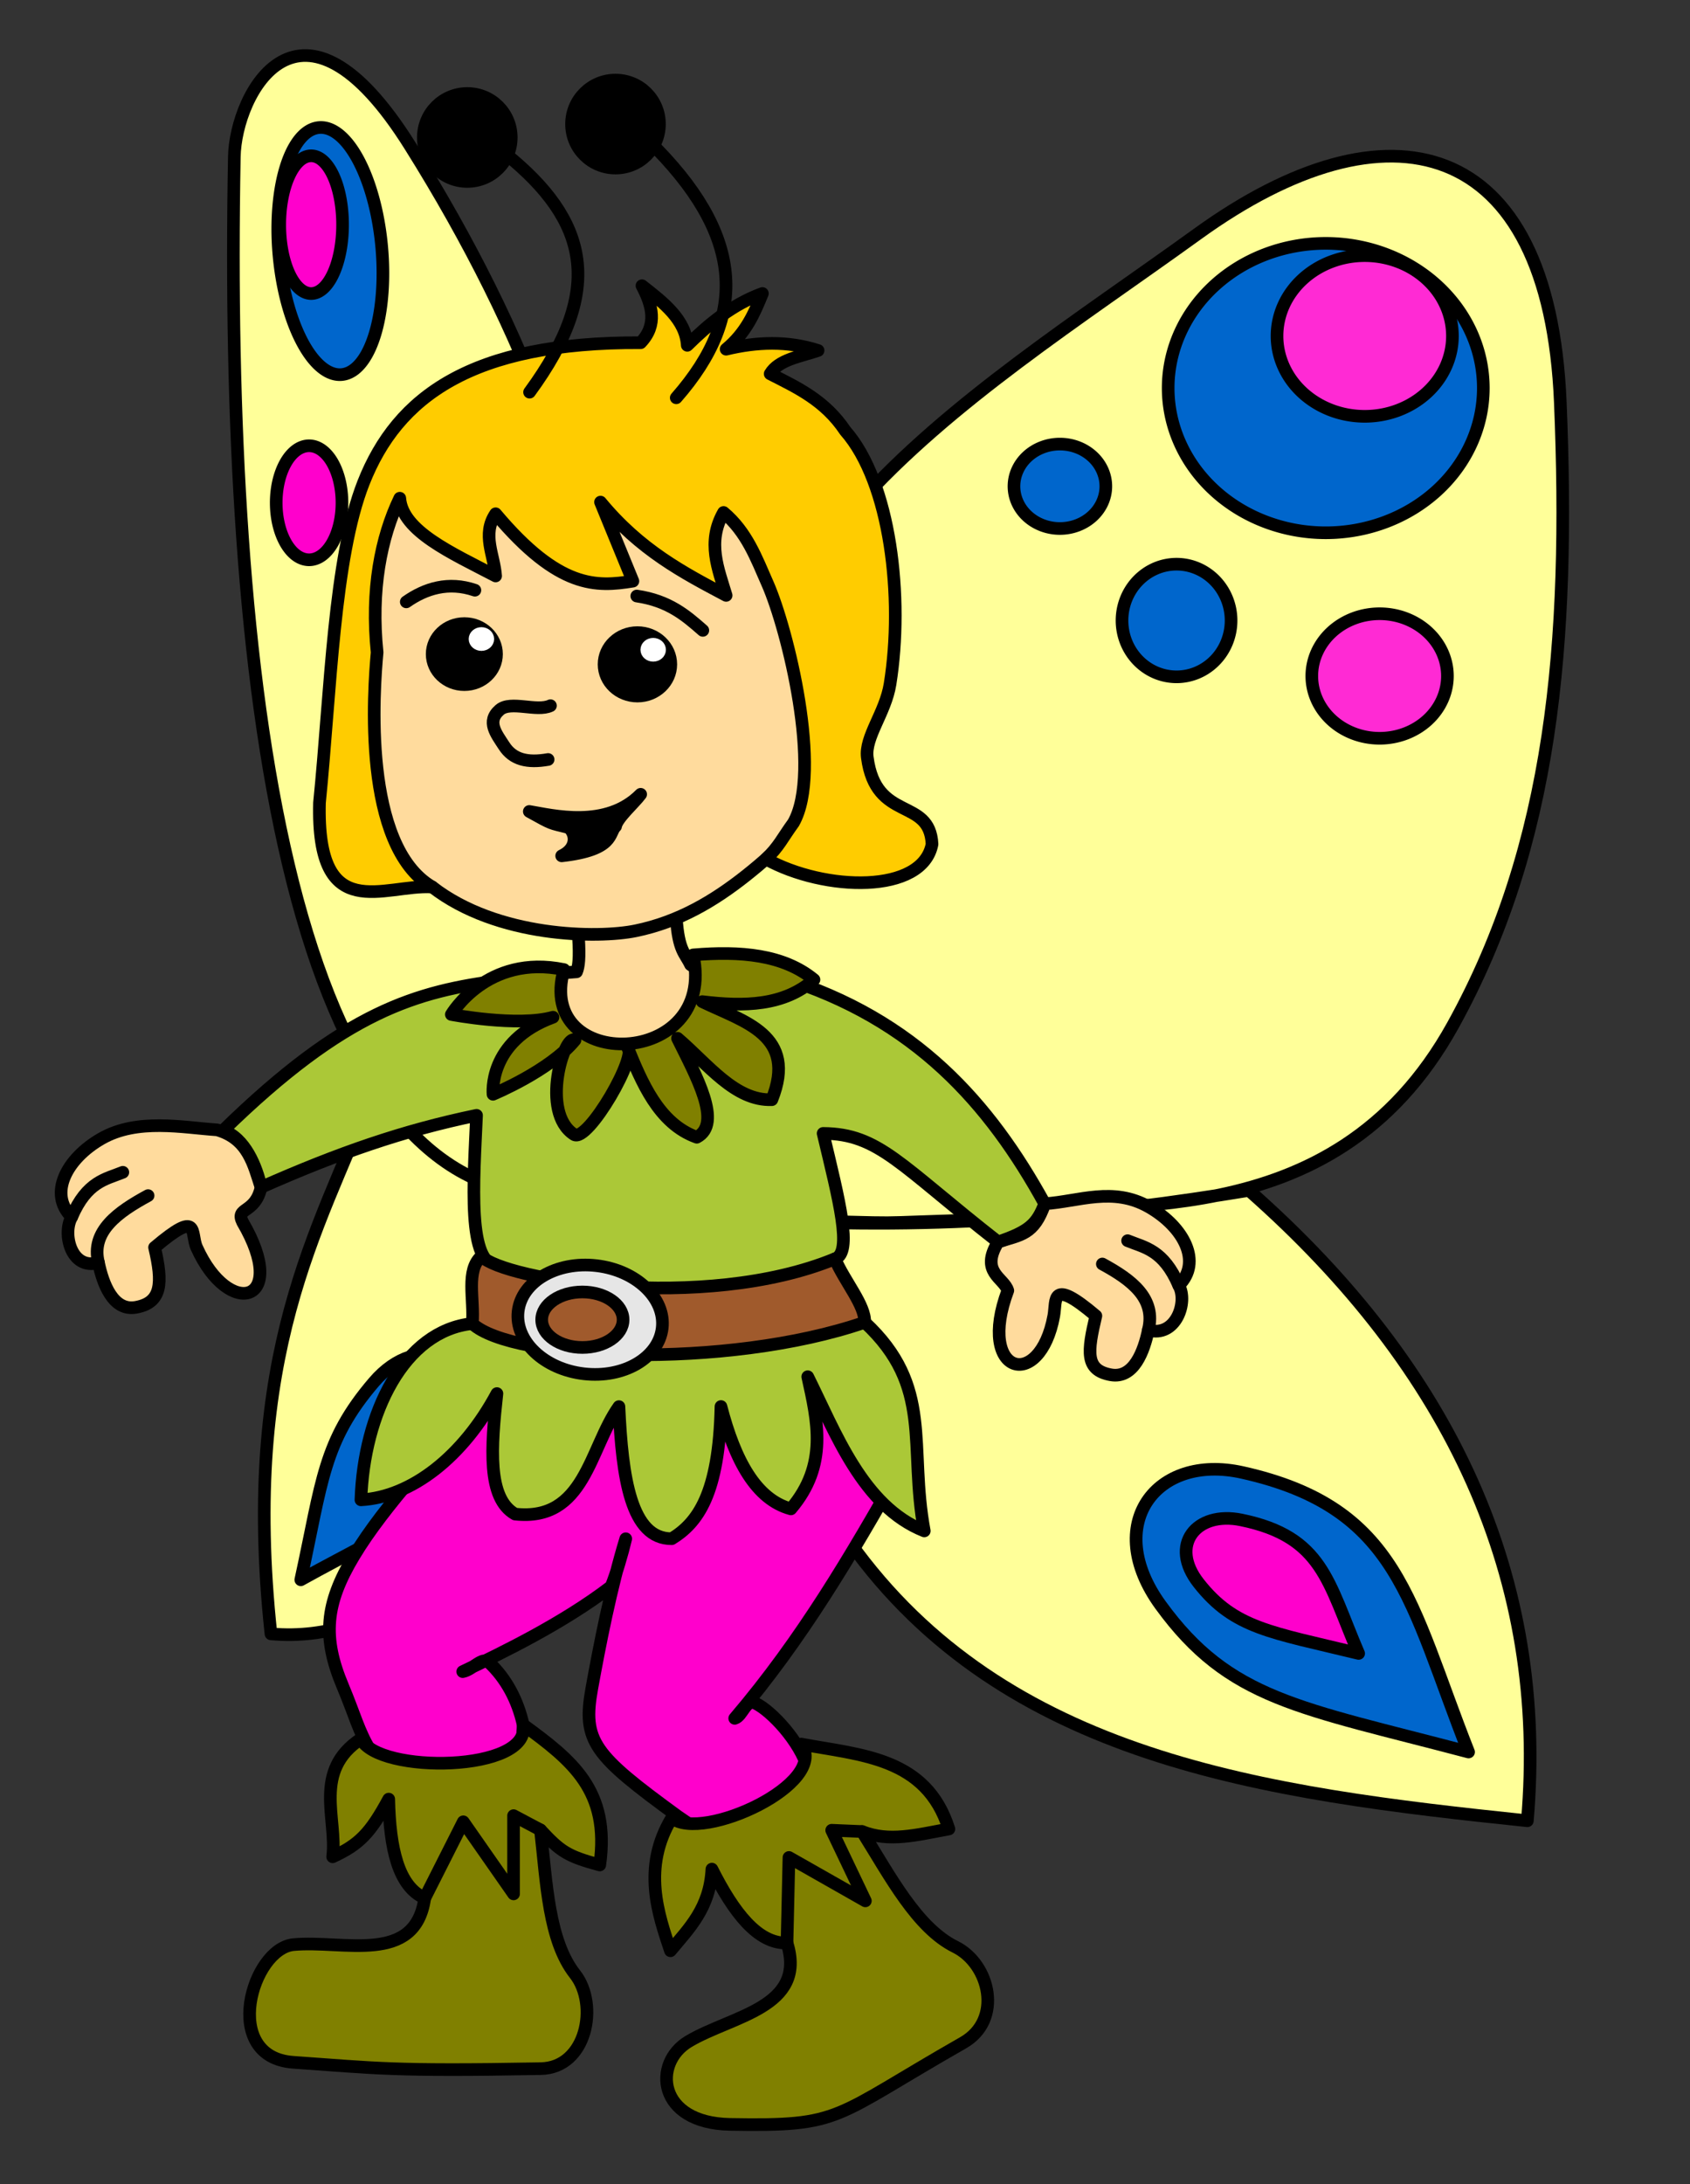
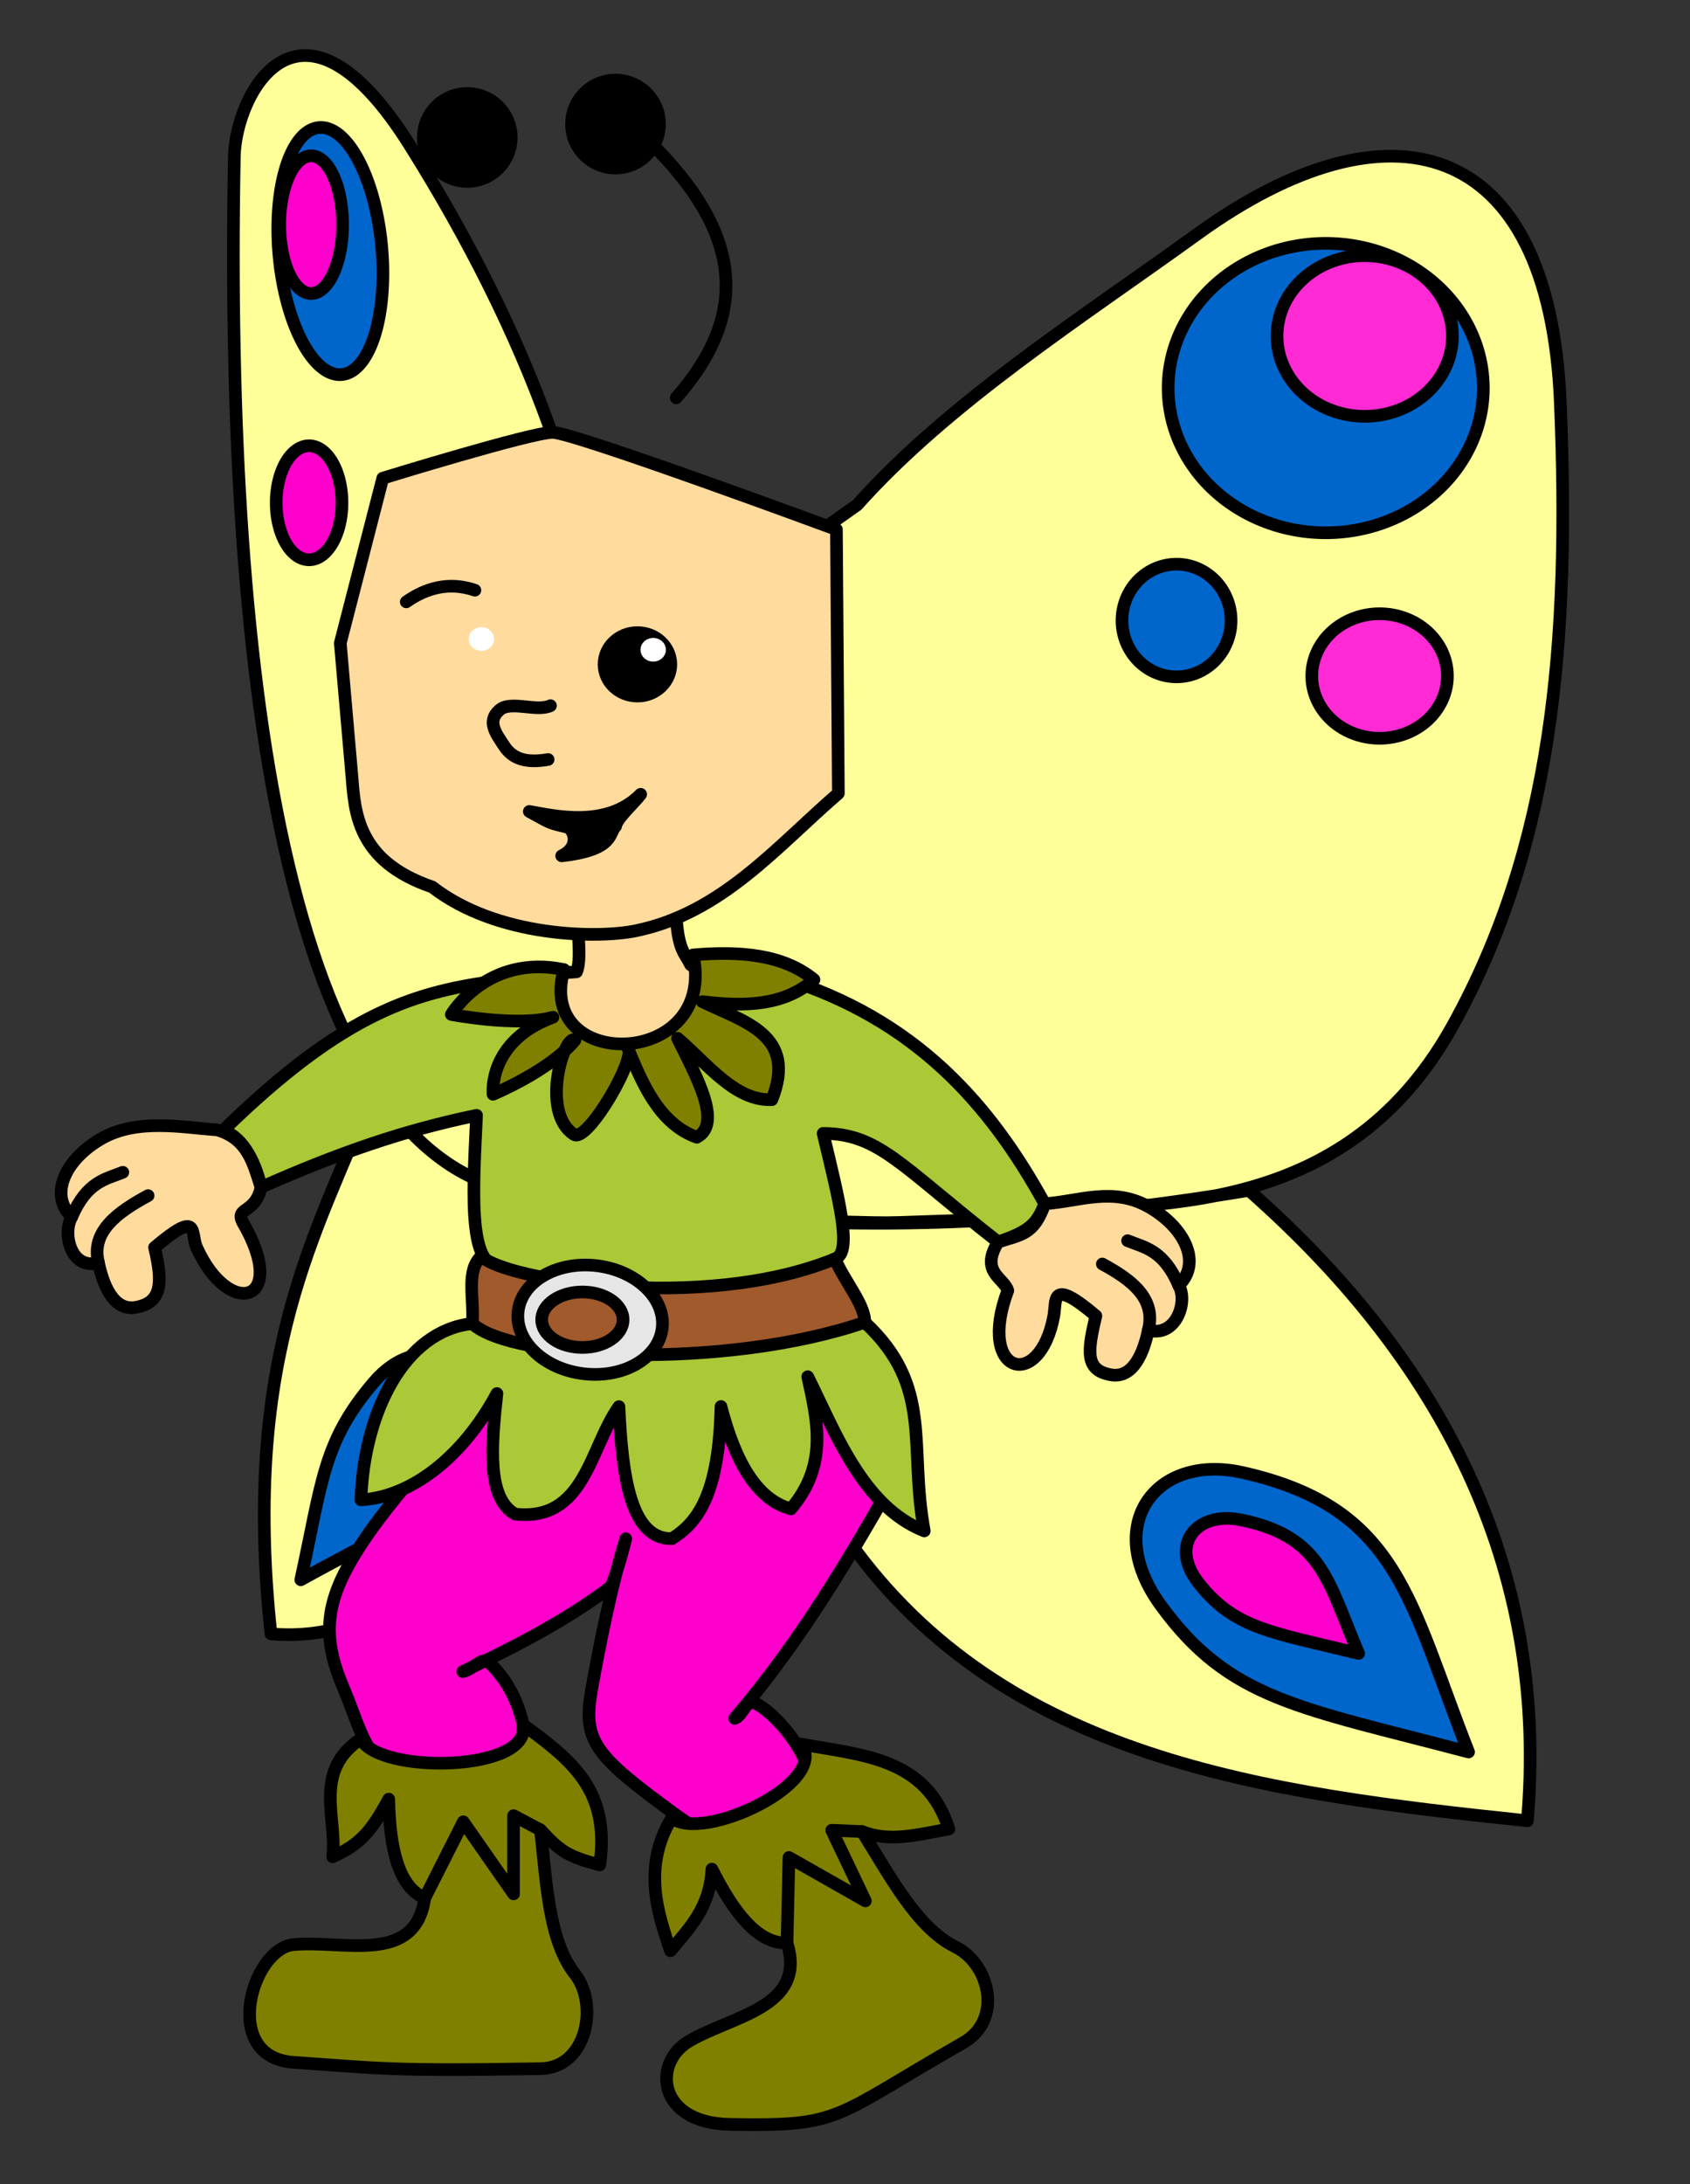
<svg xmlns="http://www.w3.org/2000/svg" xmlns:ns1="http://sodipodi.sourceforge.net/DTD/sodipodi-0.dtd" xmlns:ns2="http://www.inkscape.org/namespaces/inkscape" viewBox="0 0 566.667 732" height="732" width="566.667" id="svg5493" version="1.1" ns1:docname="lmo_l.svg" ns2:version="0.92.1 r15371">
  <rect x="0" y="0" width="566.667" height="732" fill="#333333" stroke="none" />
  <ns1:namedview pagecolor="#ffffff" bordercolor="#666666" borderopacity="1" objecttolerance="10" gridtolerance="10" guidetolerance="10" ns2:pageopacity="0" ns2:pageshadow="2" ns2:window-width="1250" ns2:window-height="745" id="namedview64" showgrid="false" ns2:zoom="0.32240437" ns2:cx="283.33334" ns2:cy="366" ns2:window-x="108" ns2:window-y="-8" ns2:window-maximized="1" ns2:current-layer="svg5493" />
  <defs id="defs5497" />
  <g transform="matrix(-1.12,0,0,1.12,595.646,-40.17)" style="display:inline;stroke-width:3.78;stroke-miterlimit:4;stroke-dasharray:none" id="layer18">
    <path id="path6072" d="m 349.82,239.62 c 5.166,-50.566 23.18,-102.616 59.217,-160.106 32.949,-52.563 52.289,-15.556 52.638,3.29 C 464.578,239.633 445.543,387.218 371.752,393.146 l 2.193,-54.831 47.154,26.319 c 15.114,39.092 38.646,75.927 29.609,160.106 -34.119,3.148 -59.763,-24.893 -66.893,-30.705 l -37.285,-37.285 -67.99,21.932 -1.097,18.642 c -46.409,64.909 -124.064,75.136 -202.874,83.343 -6.239,-72.293 22.38,-134.934 83.343,-188.618 45.225,7.457 91.792,12.021 146.946,8.773 -55.161,1.281 -23.912,1.153 -72.576,-0.122 C 201.542,392.863 133.274,408.416 96.867,342.668 67.037,288.796 61.708,228.318 64.7,156.277 68.031,76.094 116.404,64.759 173.265,105.833 c 35.254,25.466 74.486,50.388 101.985,81.149 z" style="fill:#ffff99;stroke:#000000;stroke-width:3.78;stroke-linecap:round;stroke-linejoin:round;stroke-miterlimit:4;stroke-dasharray:none;stroke-opacity:1" ns2:connector-curvature="0" />
    <path id="path6074" d="m 182.1,151.983 a 47.176,43.299 0 0 1 -47.176,43.299 47.176,43.299 0 0 1 -47.176,-43.299 47.176,43.299 0 0 1 47.176,-43.299 47.176,43.299 0 0 1 47.176,43.299 z" style="fill:#0066cc;fill-opacity:1;fill-rule:evenodd;stroke:#000000;stroke-width:3.78;stroke-linecap:round;stroke-linejoin:round;stroke-miterlimit:4;stroke-dasharray:none;stroke-opacity:1" ns2:connector-curvature="0" />
    <path id="path6074-1" d="m 448.285,112.51 a 15.429,37.112 5.284 0 1 -18.813,35.433 15.429,37.112 5.284 0 1 -11.897,-38.468 15.429,37.112 5.284 0 1 18.813,-35.433 15.429,37.112 5.284 0 1 11.897,38.468 z" style="display:inline;fill:#0066cc;fill-opacity:1;fill-rule:evenodd;stroke:#000000;stroke-width:3.78;stroke-linecap:round;stroke-linejoin:round;stroke-miterlimit:4;stroke-dasharray:none;stroke-opacity:1" ns2:connector-curvature="0" />
    <path id="path6074-0" d="m 139.094,238.14 a 20.299,18.631 0 0 1 -20.299,18.631 20.299,18.631 0 0 1 -20.299,-18.631 20.299,18.631 0 0 1 20.299,-18.631 20.299,18.631 0 0 1 20.299,18.631 z" style="display:inline;fill:#ff2ad4;fill-opacity:1;fill-rule:evenodd;stroke:#000000;stroke-width:3.78;stroke-linecap:round;stroke-linejoin:round;stroke-miterlimit:4;stroke-dasharray:none;stroke-opacity:1" ns2:connector-curvature="0" />
    <path id="path6074-0-7" d="m 195.919,221.534 a 16.326,16.851 0 0 1 -16.326,16.851 16.326,16.851 0 0 1 -16.326,-16.851 16.326,16.851 0 0 1 16.326,-16.851 16.326,16.851 0 0 1 16.326,16.851 z" style="display:inline;fill:#0066cc;fill-opacity:1;fill-rule:evenodd;stroke:#000000;stroke-width:3.78;stroke-linecap:round;stroke-linejoin:round;stroke-miterlimit:4;stroke-dasharray:none;stroke-opacity:1" ns2:connector-curvature="0" />
-     <path id="path6074-0-8" d="m 228.263,181.374 a 13.75,12.63 0 0 1 -13.75,12.63 13.75,12.63 0 0 1 -13.75,-12.63 13.75,12.63 0 0 1 13.75,-12.63 13.75,12.63 0 0 1 13.75,12.63 z" style="display:inline;fill:#0066cc;fill-opacity:1;fill-rule:evenodd;stroke:#000000;stroke-width:3.78;stroke-linecap:round;stroke-linejoin:round;stroke-miterlimit:4;stroke-dasharray:none;stroke-opacity:1" ns2:connector-curvature="0" />
    <path id="path6074-0-7-6" d="m 149.511,136.397 a 26.257,24.041 0 0 1 -26.257,24.041 26.257,24.041 0 0 1 -26.257,-24.041 26.257,24.041 0 0 1 26.257,-24.041 26.257,24.041 0 0 1 26.257,24.041 z" style="display:inline;fill:#ff2ad4;fill-opacity:1;fill-rule:evenodd;stroke:#000000;stroke-width:3.78;stroke-linecap:round;stroke-linejoin:round;stroke-miterlimit:4;stroke-dasharray:none;stroke-opacity:1" ns2:connector-curvature="0" />
    <path id="path6074-0-7-1" d="m 449.136,186.309 a 9.845,17.058 0 0 1 -9.845,17.058 9.845,17.058 0 0 1 -9.845,-17.058 9.845,17.058 0 0 1 9.845,-17.058 9.845,17.058 0 0 1 9.845,17.058 z" style="display:inline;fill:#ff00cc;fill-opacity:1;fill-rule:evenodd;stroke:#000000;stroke-width:3.78;stroke-linecap:round;stroke-linejoin:round;stroke-miterlimit:4;stroke-dasharray:none;stroke-opacity:1" ns2:connector-curvature="0" />
    <path id="path6074-0-7-16" d="m 448.077,103.092 a 9.406,20.606 0 0 1 -9.406,20.606 9.406,20.606 0 0 1 -9.406,-20.606 9.406,20.606 0 0 1 9.406,-20.606 9.406,20.606 0 0 1 9.406,20.606 z" style="display:inline;fill:#ff00cc;fill-opacity:1;fill-rule:evenodd;stroke:#000000;stroke-width:3.78;stroke-linecap:round;stroke-linejoin:round;stroke-miterlimit:4;stroke-dasharray:none;stroke-opacity:1" ns2:connector-curvature="0" />
    <g style="stroke-width:2.759;stroke-miterlimit:4;stroke-dasharray:none" transform="matrix(1.376,0,0,1.364,-29.946,-210.562)" id="g6198">
      <path style="display:inline;fill:#0066cc;stroke:#000000;stroke-width:2.759;stroke-linecap:round;stroke-linejoin:round;stroke-miterlimit:4;stroke-dasharray:none;stroke-opacity:1" d="m 88.747,565.002 c 12.874,-32.836 15.035,-53.628 49.213,-61.322 18.842,-4.242 30.5,11.453 17.789,29.099 -14.976,20.791 -30.134,22.401 -67.002,32.223 z" id="path6164" ns2:connector-curvature="0" />
      <path style="display:inline;fill:#ff00cc;stroke:#000000;stroke-width:2.759;stroke-linecap:round;stroke-linejoin:round;stroke-miterlimit:4;stroke-dasharray:none;stroke-opacity:1" d="m 112.666,543.38 c 6.68,-15.685 7.801,-25.616 25.536,-29.292 9.777,-2.026 15.826,5.471 9.23,13.9 -7.771,9.931 -15.636,10.7 -34.766,15.392 z" id="path6164-7" ns2:connector-curvature="0" />
    </g>
    <path id="path6164-8" d="m 441.774,508.562 c -29.707,-16.575 -49.316,-22.344 -52.118,-50.806 -1.545,-15.691 16.847,-23.969 30.223,-8.341 15.25,17.818 15.438,29.597 21.896,59.147 z" style="display:inline;fill:#0066cc;stroke:#000000;stroke-width:3.78;stroke-linecap:round;stroke-linejoin:round;stroke-miterlimit:4;stroke-dasharray:none;stroke-opacity:1" ns2:connector-curvature="0" />
  </g>
  <g transform="matrix(-1.12,0,0,1.12,595.646,-40.17)" style="display:inline;stroke-width:3.78;stroke-miterlimit:4;stroke-dasharray:none" id="layer21">
    <path id="path6247" d="m 325.096,324.515 c 1.6,-3.47 3.619,-4.007 4.265,-14.151 l 23.263,-10.662 6.01,16.672 c -0.404,6.116 -0.042,8.785 0.582,10.274 6.116,0.568 15.544,0.355 13.57,7.948 -2.276,8.757 -10.109,25.42 -31.405,23.069 -15.14,0.477 -34.998,-20.756 -16.284,-33.149 z" style="fill:#ffdb9d;stroke:#000000;stroke-width:3.78;stroke-linecap:round;stroke-linejoin:round;stroke-miterlimit:4;stroke-dasharray:none;stroke-opacity:1" ns2:connector-curvature="0" />
  </g>
  <g transform="matrix(-1.12,0,0,1.12,595.646,-40.17)" style="display:inline;stroke-width:3.78;stroke-miterlimit:4;stroke-dasharray:none" id="layer20">
    <path id="path6249" d="m 280.839,273.258 c 18.618,16.061 34.852,35.806 60.685,41.123 11.231,2.311 41.328,2.05 60.895,-13.116 22.666,-7.747 23.198,-22.457 24.09,-33.534 l 3.442,-39.434 -12.715,-49.348 c 0,0 -44.503,-13.708 -50.86,-13.708 -6.358,0 -84.959,29.06 -84.959,29.06 z" style="fill:#ffdb9d;stroke:#000000;stroke-width:3.78;stroke-linecap:round;stroke-linejoin:round;stroke-miterlimit:4;stroke-dasharray:none;stroke-opacity:1" ns2:connector-curvature="0" />
    <ellipse ry="9.492" rx="9.991" cy="234.649" cx="340.993" id="path6266" style="fill:#000000;fill-opacity:1;fill-rule:evenodd;stroke:#000000;stroke-width:3.78;stroke-linecap:round;stroke-linejoin:round;stroke-miterlimit:4;stroke-dasharray:none;stroke-opacity:1" />
-     <ellipse ry="9.136" rx="9.634" cy="231.585" cx="392.812" id="path6266-3" style="fill:#000000;fill-opacity:1;fill-rule:evenodd;stroke:#000000;stroke-width:3.78;stroke-linecap:round;stroke-linejoin:round;stroke-miterlimit:4;stroke-dasharray:none;stroke-opacity:1" />
    <path id="path6283" d="m 367.028,247.017 c 4.061,1.931 11.916,-1.578 15.194,1.249 4.055,3.497 1.009,7.185 -1.307,10.773 -2.664,4.126 -6.968,5.162 -13.185,4.078" style="fill:none;fill-opacity:1;fill-rule:evenodd;stroke:#000000;stroke-width:3.78;stroke-linecap:round;stroke-linejoin:round;stroke-miterlimit:4;stroke-dasharray:none;stroke-opacity:1" ns2:connector-curvature="0" />
    <ellipse ry="1.656" rx="1.918" cy="230.289" cx="336.275" id="path6286" style="fill:#ffffff;fill-opacity:1;fill-rule:evenodd;stroke:#ffffff;stroke-width:3.78;stroke-linecap:round;stroke-linejoin:round;stroke-miterlimit:4;stroke-dasharray:none;stroke-opacity:1" />
    <ellipse ry="1.656" rx="1.918" cy="227.073" cx="387.701" id="path6286-9" style="fill:#ffffff;fill-opacity:1;fill-rule:evenodd;stroke:#ffffff;stroke-width:3.78;stroke-linecap:round;stroke-linejoin:round;stroke-miterlimit:4;stroke-dasharray:none;stroke-opacity:1" />
    <path id="path6305" d="m 389.65,212.466 c 7.911,-2.701 14.83,-0.528 20.549,3.489" style="fill:none;stroke:#000000;stroke-width:3.78;stroke-linecap:round;stroke-linejoin:round;stroke-miterlimit:4;stroke-dasharray:none;stroke-opacity:1" ns2:connector-curvature="0" />
-     <path id="path4511" d="m 321.413,224.485 c 5.067,-4.441 10.162,-8.863 19.773,-10.274" style="fill:none;stroke:#000000;stroke-width:3.78;stroke-linecap:round;stroke-linejoin:round;stroke-miterlimit:4;stroke-dasharray:none;stroke-opacity:1" ns2:connector-curvature="0" />
    <path id="path4513" d="m 340.023,273.531 c 10.326,10.471 26.468,6.273 33.343,5.137 -7.292,4.041 -5.953,3.334 -11.792,4.816 -2.377,2.094 -2.452,6.295 2.099,8.463 -16.021,-1.808 -14.006,-6.844 -16.139,-8.82 -0.33,-2.43 -5.678,-7.069 -7.512,-9.596 z" style="fill:#000000;stroke:#000000;stroke-width:3.78;stroke-linecap:round;stroke-linejoin:round;stroke-miterlimit:4;stroke-dasharray:none;stroke-opacity:1" ns2:connector-curvature="0" />
  </g>
  <g transform="matrix(-1.12,0,0,1.12,595.646,-40.17)" style="display:inline;stroke-width:3.78;stroke-miterlimit:4;stroke-dasharray:none" id="layer19">
    <path id="path6222" d="m 262.521,475.728 c 3.06,-20.552 13.492,-30.66 25.222,-38.93 29.1,10.895 60.966,4.279 92.116,2.193 5.548,3.756 15.044,5.955 7.676,14.804 13.066,15.867 28.961,32.016 38.382,47.703 8.58,14.287 9.441,24.305 3.29,38.93 -3.547,8.432 -4.715,13.434 -8.225,19.191 l -16.998,13.708 -27.964,-6.031 -0.822,-15.353 c 1.661,-7.352 5.051,-13.828 10.335,-18.751 1.816,-1.692 4.937,2.35 7.759,2.85 -11.671,-5.564 -29.982,-14.414 -44.428,-25.479 -1.521,-3.68 -3.324,-9.827 -4.372,-14.273 4.432,14.416 7.891,32.278 10.144,44.687 2.894,15.941 -0.503,19.968 -25.77,38.382 l -20.836,14.256 -16.449,-9.321 -1.645,-19.191 c 2.481,-8.254 10.886,-17.251 15.699,-19.591 2.952,-1.435 3.871,3.844 6.234,4.513 -20.392,-23.92 -34.953,-49.043 -49.348,-74.296 z" style="display:inline;fill:#ff00cc;stroke:#000000;stroke-width:3.78;stroke-linecap:round;stroke-linejoin:round;stroke-miterlimit:4;stroke-dasharray:none;stroke-opacity:1" ns2:connector-curvature="0" />
  </g>
  <g transform="matrix(-1.12,0,0,1.12,595.646,-40.17)" style="display:inline;stroke-width:3.78;stroke-miterlimit:4;stroke-dasharray:none" id="layer4">
    <path id="path4540" d="m 291.947,557.724 c -8.441,11.745 29.567,29.452 38.771,22.1 8.978,14.885 4.032,28.827 0.388,39.74 -5.571,-6.706 -11.808,-12.747 -12.407,-24.426 -6.61,13.124 -13.818,22.36 -22.487,22.1 -6.096,19.373 16.532,21.752 29.466,29.466 10.753,6.413 9.512,24.423 -12.407,24.814 -33.81,0.603 -30.28,-1.889 -69.788,-24.426 -11.998,-6.844 -8.008,-23.583 2.326,-28.691 11.511,-5.689 19.463,-21.014 27.915,-34.506 -8.077,3.184 -15.961,1.083 -25.977,-0.775 6.77,-21.49 26.346,-22.042 44.199,-25.395 z" style="fill:#808000;stroke:#000000;stroke-width:3.78;stroke-linecap:round;stroke-linejoin:round;stroke-miterlimit:4;stroke-dasharray:none;stroke-opacity:1" ns2:connector-curvature="0" />
    <path id="path4542" d="m 273.725,583.894 9.111,-0.388 -10.081,21.13 22.875,-12.988 0.582,25.589 v 0" style="fill:none;stroke:#000000;stroke-width:3.78;stroke-linecap:round;stroke-linejoin:round;stroke-miterlimit:4;stroke-dasharray:none;stroke-opacity:1" ns2:connector-curvature="0" />
    <g style="stroke-width:3.78;stroke-miterlimit:4;stroke-dasharray:none" transform="rotate(-25.503,353.02,559.364)" id="g4566">
      <path style="display:inline;fill:#808000;stroke:#000000;stroke-width:3.78;stroke-linecap:round;stroke-linejoin:round;stroke-miterlimit:4;stroke-dasharray:none;stroke-opacity:1" d="m 376.232,562.215 c -8.441,11.745 32.824,32.079 42.028,24.727 8.978,14.885 -3.915,24.57 -7.559,35.483 -5.571,-6.706 -7.118,-11.117 -7.717,-22.796 -6.61,13.124 -13.818,22.36 -22.487,22.1 -6.096,19.373 16.532,21.752 29.466,29.466 10.753,6.413 5.292,39.855 -15.1,31.81 -23.152,-9.133 -27.442,-10.09 -67.685,-30.185 -12.358,-6.171 -7.418,-24.82 2.916,-29.928 11.511,-5.689 19.463,-21.014 27.915,-34.506 -8.077,3.184 -10.517,3.68 -20.533,1.821 6.77,-21.49 20.902,-24.639 38.755,-27.992 z" id="path4540-1" ns2:connector-curvature="0" />
      <path style="display:inline;fill:none;stroke:#000000;stroke-width:3.78;stroke-linecap:round;stroke-linejoin:round;stroke-miterlimit:4;stroke-dasharray:none;stroke-opacity:1" d="m 358.01,588.385 9.111,-0.388 -10.081,21.13 22.875,-12.988 0.582,25.589 v 0" id="path4542-1" ns2:connector-curvature="0" />
    </g>
  </g>
  <g transform="matrix(-1.12,0,0,1.12,595.646,-40.17)" style="display:inline;stroke-width:3.78;stroke-miterlimit:4;stroke-dasharray:none" id="layer1">
-     <path id="path4516" d="m 402.419,301.266 c 21.094,-12.329 17.529,-59.087 16.504,-70.189 1.932,-18.581 -1.095,-34.329 -6.785,-46.138 -0.735,9.873 -15.518,16.375 -28.691,23.263 0.403,-6.203 4.192,-12.407 0,-18.61 -18.979,22.561 -30.226,21.924 -41.097,20.161 l 9.693,-23.65 c -11.86,14.375 -24.74,21.1 -37.608,27.915 2.353,-7.892 5.827,-15.902 0.775,-24.814 -6.959,5.826 -9.801,13.662 -13.182,21.324 -6.025,13.654 -16.476,56.175 -7.754,71.533 3.179,4.342 4.45,7.292 8.256,10.823 -17.624,9.756 -46.879,10.543 -49.741,-4.425 0.706,-14.221 16.838,-6.385 19.386,-25.977 0.794,-6.105 -5.429,-13.316 -6.813,-21.932 -4.153,-25.851 -0.161,-60.368 13.404,-75.771 6.111,-9.148 14.373,-12.918 22.487,-17.059 -2.498,-4.229 -8.958,-5.157 -14.345,-6.979 9.176,-2.957 18.352,-2.59 27.528,-0.388 -5.932,-4.896 -8.47,-10.762 -10.856,-16.672 9.042,3.314 16.006,9.121 22.487,15.508 0.488,-7.626 7.026,-12.732 13.57,-17.835 -3.091,5.888 -4.712,11.684 0.388,17.059 50.631,-0.251 72.84,16.188 82.97,41.873 8.904,22.578 9.839,62.597 13.182,95.765 0.942,36.985 -19.299,24.323 -33.757,25.215 z" style="fill:#ffcc00;stroke:#000000;stroke-width:3.78;stroke-linecap:round;stroke-linejoin:round;stroke-miterlimit:4;stroke-dasharray:none;stroke-opacity:1" ns2:connector-curvature="0" />
    <g style="stroke-width:3.78;stroke-miterlimit:4;stroke-dasharray:none" transform="translate(37.22,-5.428)" id="g4547">
      <path style="fill:none;stroke:#000000;stroke-width:3.78;stroke-linecap:round;stroke-linejoin:round;stroke-miterlimit:4;stroke-dasharray:none;stroke-opacity:1" d="M 300.472,83.352 C 271.868,111.308 270.389,135.514 292.154,160.32" id="path4518" ns2:connector-curvature="0" />
      <circle style="fill:#000000;fill-opacity:1;fill-rule:evenodd;stroke:#000000;stroke-width:3.78;stroke-linecap:round;stroke-linejoin:round;stroke-miterlimit:4;stroke-dasharray:none;stroke-opacity:1" id="path4522" cx="310.342" cy="78.418" r="13.159" />
    </g>
    <g style="stroke-width:3.78;stroke-miterlimit:4;stroke-dasharray:none" transform="translate(10.856,0.775)" id="g4543">
-       <path style="fill:none;stroke:#000000;stroke-width:3.78;stroke-linecap:round;stroke-linejoin:round;stroke-miterlimit:4;stroke-dasharray:none;stroke-opacity:1" d="m 369.559,81.159 c -24.539,19.833 -29.924,40.195 -7.128,71.28" id="path4520" ns2:connector-curvature="0" />
      <circle style="display:inline;fill:#000000;fill-opacity:1;fill-rule:evenodd;stroke:#000000;stroke-width:3.78;stroke-linecap:round;stroke-linejoin:round;stroke-miterlimit:4;stroke-dasharray:none;stroke-opacity:1" id="path4522-7" cx="381.074" cy="76.224" r="13.159" />
    </g>
  </g>
  <g style="stroke-width:3.78;stroke-miterlimit:4;stroke-dasharray:none" transform="matrix(-1.12,0,0,1.12,595.646,-40.17)" id="layer2">
    <path id="path4551-4" d="m 466.811,373.938 c -9.378,2.715 -10.901,10.475 -13.135,17.195 1.727,8.006 7.798,5.847 5.512,10.427 -14.177,24.233 4.074,29.177 13.764,7.56 1.964,-4.382 -1.117,-11.61 12.601,1e-5 -2.523,10.692 -2.193,16.511 5.555,17.915 6.916,1.253 9.945,-7.136 11.244,-13.376 8.193,2.349 10.862,-8.664 8.015,-13.65 7.02,-6.899 1.612,-17.443 -8.917,-23.457 -10.772,-6.152 -24.352,-3.301 -34.638,-2.614 z" style="fill:#ffdb9d;stroke:#000000;stroke-width:3.78;stroke-linecap:round;stroke-linejoin:round;stroke-miterlimit:4;stroke-dasharray:none;stroke-opacity:1" ns2:connector-curvature="0" />
    <path id="path4553-2" d="m 487.491,393.611 c 8.896,4.829 17.204,10.621 14.86,20.047 v 0" style="fill:none;stroke:#000000;stroke-width:3.78;stroke-linecap:round;stroke-linejoin:round;stroke-miterlimit:4;stroke-dasharray:none;stroke-opacity:1" ns2:connector-curvature="0" />
    <path id="path4555-7" d="m 495.052,386.632 c 5.081,2.084 10.739,2.706 15.315,13.376 v 0" style="fill:none;stroke:#000000;stroke-width:3.78;stroke-linecap:round;stroke-linejoin:round;stroke-miterlimit:4;stroke-dasharray:none;stroke-opacity:1" ns2:connector-curvature="0" />
  </g>
  <g style="stroke-width:3.78;stroke-miterlimit:4;stroke-dasharray:none" transform="matrix(-1.12,0,0,1.12,595.646,-40.17)" id="layer3">
    <g style="stroke-width:3.78;stroke-miterlimit:4;stroke-dasharray:none" id="g4575">
      <path style="fill:#ffdb9d;stroke:#000000;stroke-width:3.78;stroke-linecap:round;stroke-linejoin:round;stroke-miterlimit:4;stroke-dasharray:none;stroke-opacity:1" d="m 219.057,396.048 c 3.192,9.384 7.182,9.221 13.958,11.438 5.566,9.036 -1.801,10.735 -2.908,14.539 9.474,25.241 -9.592,30.36 -13.764,7.56 -0.864,-4.724 1.117,-11.61 -12.601,10e-6 2.523,10.692 3.289,16.237 -4.459,17.641 -6.916,1.253 -9.945,-7.136 -11.244,-13.376 -8.193,2.349 -11.959,-8.39 -9.111,-13.376 -7.02,-6.899 -1.612,-17.443 8.917,-23.457 10.772,-6.152 20.925,-1.656 31.211,-0.969 z" id="path4551" ns2:connector-curvature="0" />
      <path style="fill:none;stroke:#000000;stroke-width:3.78;stroke-linecap:round;stroke-linejoin:round;stroke-miterlimit:4;stroke-dasharray:none;stroke-opacity:1" d="m 201.804,414.076 c -8.896,4.829 -16.107,10.347 -13.764,19.773 v 0" id="path4553" ns2:connector-curvature="0" />
      <path style="fill:none;stroke:#000000;stroke-width:3.78;stroke-linecap:round;stroke-linejoin:round;stroke-miterlimit:4;stroke-dasharray:none;stroke-opacity:1" d="m 194.244,407.097 c -5.081,2.084 -10.739,2.706 -15.315,13.376 v 0" id="path4555" ns2:connector-curvature="0" />
    </g>
  </g>
  <g style="stroke-width:3.78;stroke-miterlimit:4;stroke-dasharray:none" transform="matrix(-1.12,0,0,1.12,595.646,-40.17)" id="layer5">
    <path id="path4569" d="m 233.015,407.485 c -9.293,-3.155 -11.599,-5.33 -13.958,-11.438 16.402,-29.82 38.666,-55.307 78.706,-67.656 7.72,0.821 17.799,-1.503 19.773,6.979 2.239,9.924 7.53,11.712 12.794,13.57 7.508,0.884 13.345,4.554 23.65,0.775 8.67,1.572 14.324,-4.896 19.965,-11.401 14.106,6.991 7.791,-3.716 7.563,-9.148 25.608,3.264 46.95,9.222 83.544,44.971 -6.54,2.208 -10.041,10.737 -11.377,16.994 -23.298,-10.309 -42.573,-16.995 -64.519,-21.541 0.856,19.8 2.915,45.067 -6.486,45.066 -3.405,8.084 -3.229,14.308 7.754,17.253 20.483,2.099 32.496,26.86 33.343,52.729 -15.138,-0.816 -30.585,-12.927 -40.71,-31.792 1.74,15.923 2.97,31.286 -5.428,36.057 -20.953,2.311 -22.221,-19.607 -31.101,-32.155 -0.974,21.376 -3.6,39.599 -15.812,39.521 -7.726,-4.736 -14.173,-13.312 -14.733,-39.547 -4.205,16.22 -10.542,27.819 -20.936,30.629 -11.204,-13.182 -7.925,-26.364 -5.04,-39.547 -8.266,16.547 -16.417,38.781 -34.894,46.138 4.775,-25.609 -2.914,-43.181 17.835,-62.422 27.953,0.337 14.816,-10.297 8.917,-18.998 -5.408,-1.747 -1.235,-17.471 3.536,-37.522 -16.711,0.11 -23.029,9.516 -52.388,32.482 z" style="fill:#abc837;stroke:#000000;stroke-width:3.78;stroke-linecap:round;stroke-linejoin:round;stroke-miterlimit:4;stroke-dasharray:none;stroke-opacity:1" ns2:connector-curvature="0" />
  </g>
  <g style="stroke-width:3.78;stroke-miterlimit:4;stroke-dasharray:none" transform="matrix(-1.12,0,0,1.12,595.646,-40.17)" id="layer6">
    <path id="path4572" d="m 324.324,321.592 c -14.215,-1.222 -27.065,-0.104 -36.188,7.402 8.963,7.876 20.862,8.121 33.447,6.58 -12.577,6.088 -28.566,9.941 -20.836,29.334 11.05,0.427 19.216,-10.684 28.238,-18.368 -5.462,11.1 -13.612,25.518 -5.757,29.609 11.452,-4.095 16.543,-16.603 20.836,-27.141 -3.72,2.067 11.81,28.953 15.901,26.319 10.256,-6.604 2.885,-30.344 -0.274,-28.238 7.493,9.163 24.533,16.198 24.533,16.198 0,0 1.699,-15.856 -17.953,-23.052 10.609,2.981 30.431,-0.822 30.431,-0.822 0,0 -10.641,-18.221 -33.721,-13.434 8.769,30.892 -46.045,29.793 -38.656,-4.386 z" style="fill:#808000;stroke:#000000;stroke-width:3.78;stroke-linecap:round;stroke-linejoin:round;stroke-miterlimit:4;stroke-dasharray:none;stroke-opacity:1" ns2:connector-curvature="0" />
    <path id="path4574" d="m 281.867,412.525 c 39.404,16.185 99.232,6.209 105.845,-0.775 4.763,4.311 2.084,12.75 2.714,20.161 -11.897,11.126 -76.223,13.815 -117.477,-0.388 -0.201,-5.122 6.018,-12.197 8.917,-18.998 z" style="fill:#a05a2c;stroke:#000000;stroke-width:3.78;stroke-linecap:round;stroke-linejoin:round;stroke-miterlimit:4;stroke-dasharray:none;stroke-opacity:1" ns2:connector-curvature="0" />
  </g>
  <g style="stroke-width:3.78;stroke-miterlimit:4;stroke-dasharray:none" transform="matrix(-1.12,0,0,1.12,595.646,-40.17)" id="layer7">
    <ellipse transform="rotate(-6.636)" ry="16.284" rx="21.712" cy="468.903" cx="302.987" id="path4577" style="fill:#e6e6e6;fill-opacity:1;fill-rule:evenodd;stroke:#000000;stroke-width:3.78;stroke-linecap:round;stroke-linejoin:round;stroke-miterlimit:4;stroke-dasharray:none;stroke-opacity:1" />
    <ellipse ry="8.304" rx="12.181" cy="430.748" cx="357.47" id="path4579" style="fill:#a05a2c;fill-opacity:1;fill-rule:evenodd;stroke:#000000;stroke-width:3.78;stroke-linecap:round;stroke-linejoin:round;stroke-miterlimit:4;stroke-dasharray:none;stroke-opacity:1" />
  </g>
</svg>